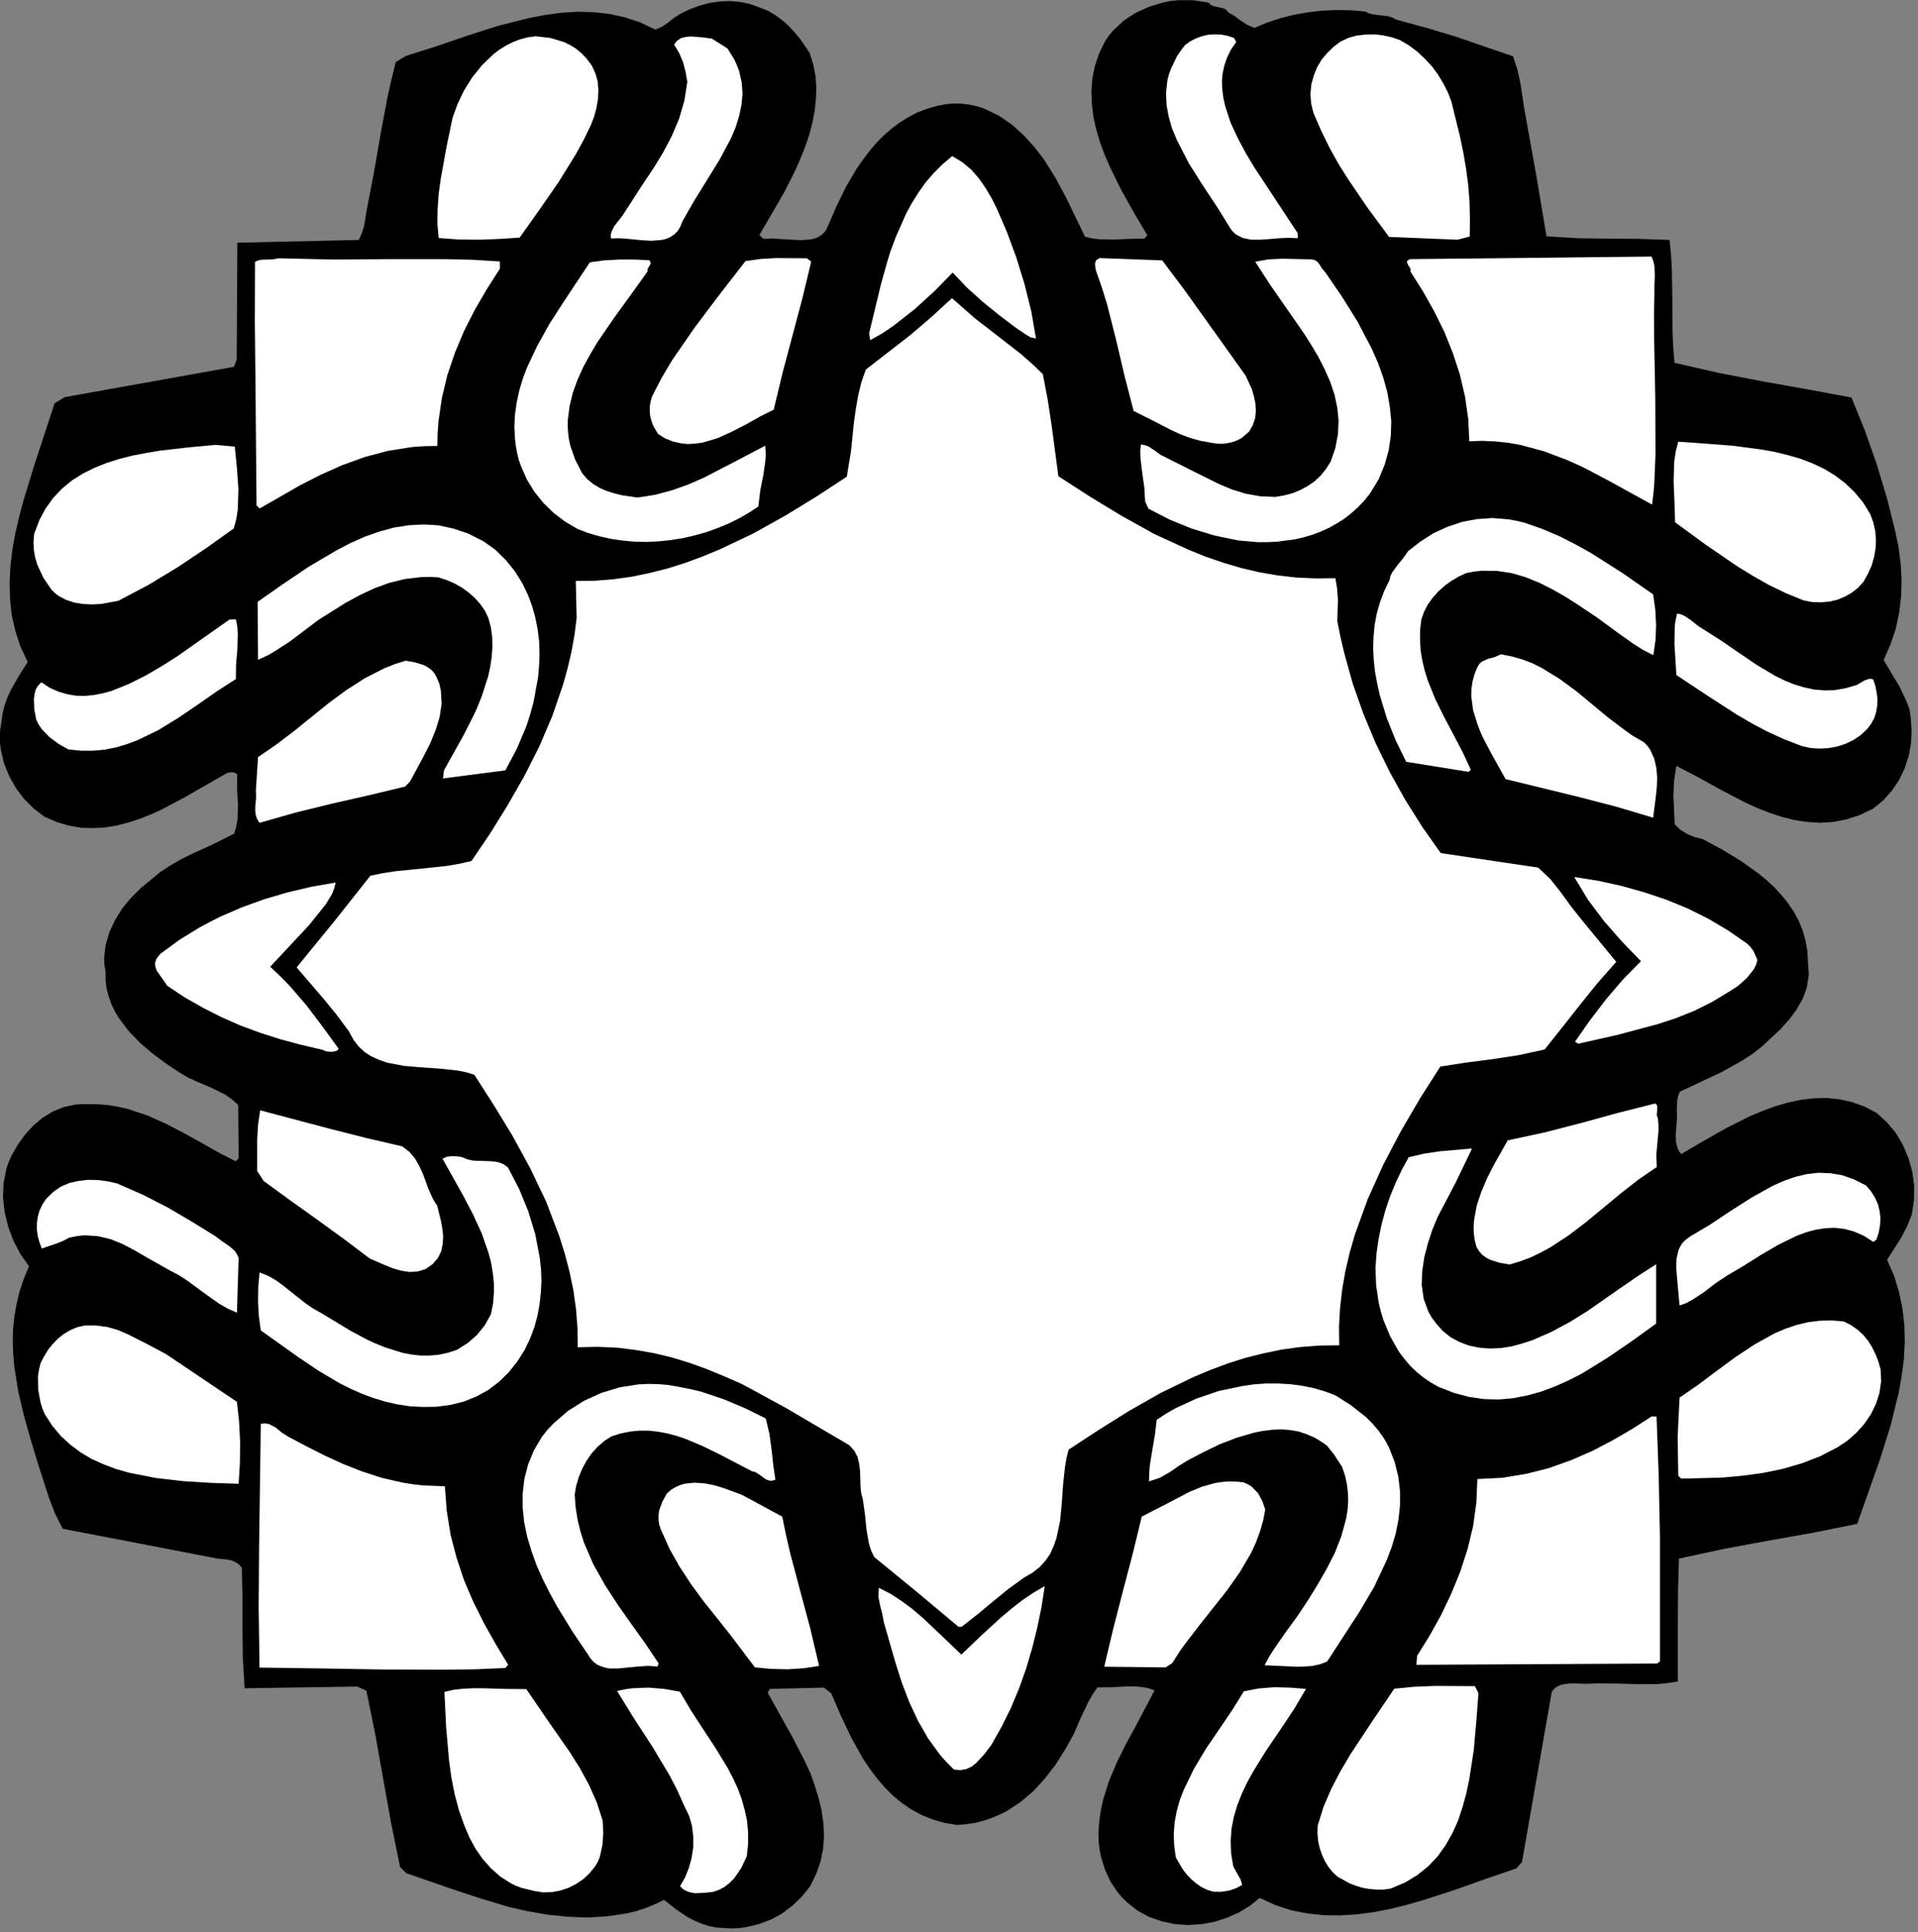
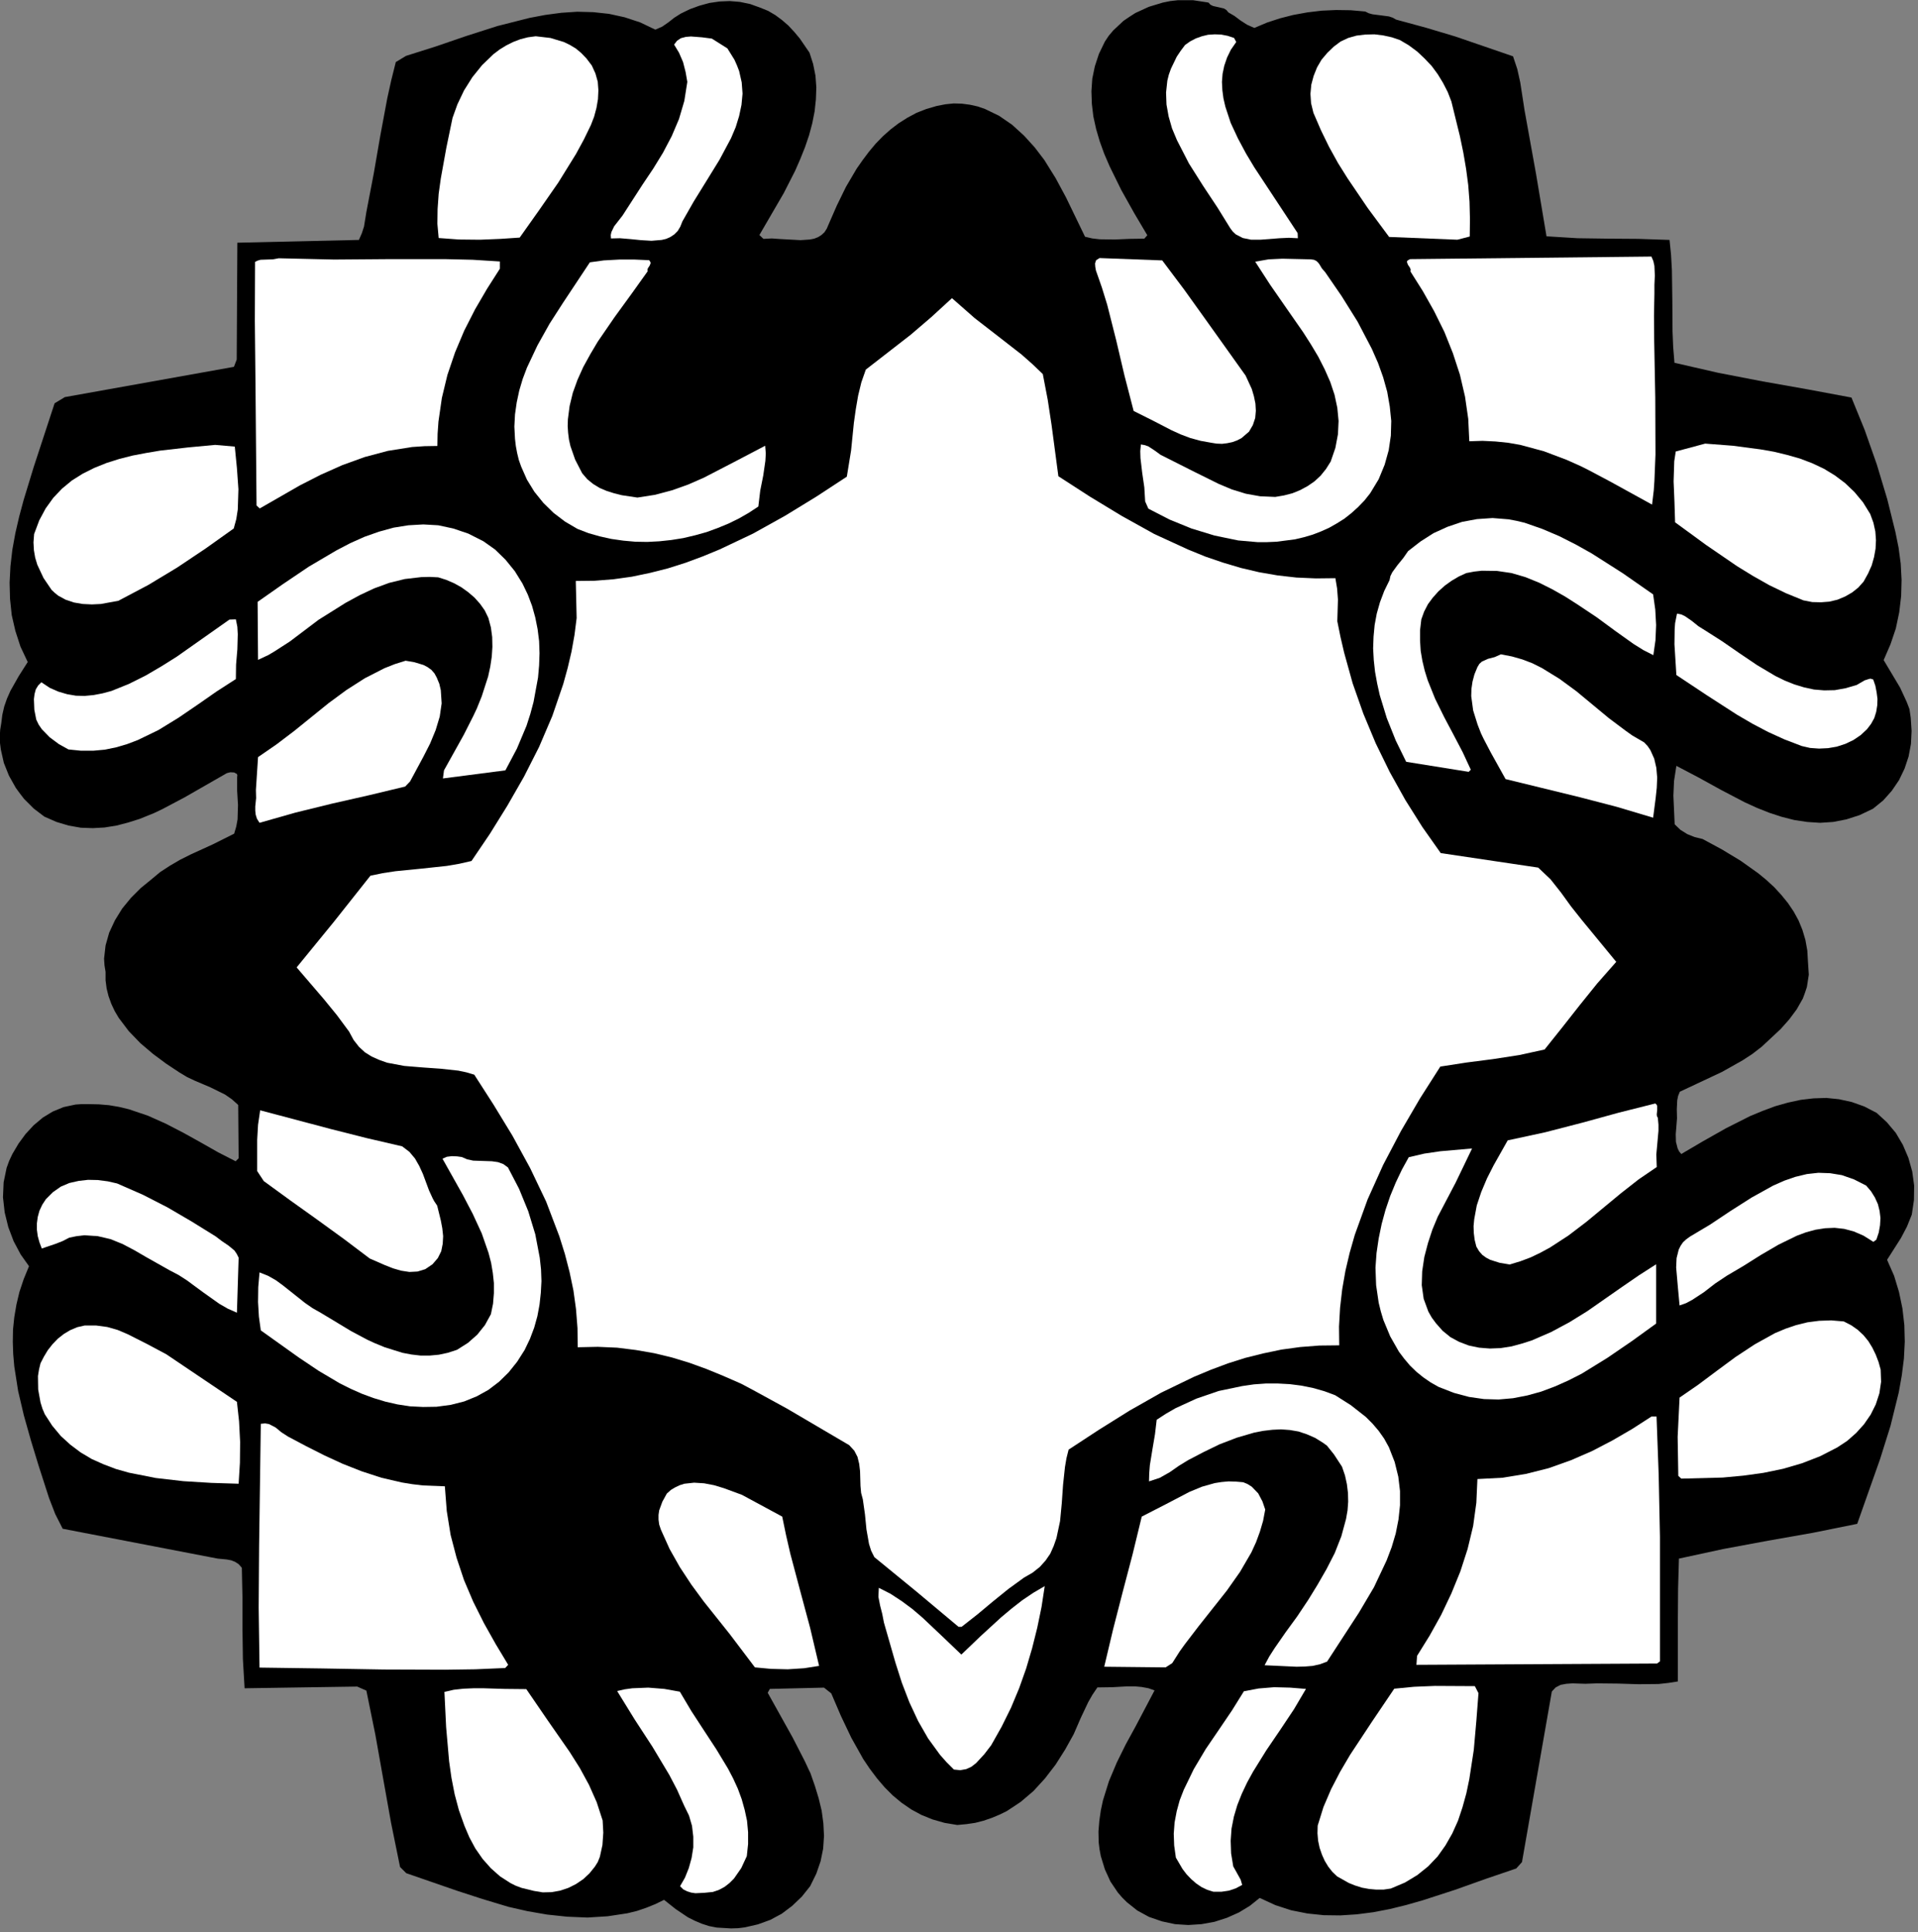
<svg xmlns="http://www.w3.org/2000/svg" xmlns:ns1="http://sodipodi.sourceforge.net/DTD/sodipodi-0.dtd" xmlns:ns2="http://www.inkscape.org/namespaces/inkscape" version="1.0" width="158.627mm" height="159.791mm" id="svg92" ns1:docname="CC000810.WMF">
  <rect width="100%" height="100%" fill="#808080" stroke="none" />
  <ns1:namedview pagecolor="#ffffff" bordercolor="#666666" borderopacity="1" objecttolerance="10" gridtolerance="10" guidetolerance="10" ns2:pageopacity="0" ns2:pageshadow="2" ns2:window-width="640" ns2:window-height="480" id="namedview94" />
  <defs id="defs6">
    <clipPath clipPathUnits="userSpaceOnUse" id="clipWmfPath1">
      <path d="M 0,0 L 599.4,0 L 599.4,603.8 L 0,603.8 z" id="path2" />
    </clipPath>
    <pattern id="WMFhbasepattern" patternUnits="userSpaceOnUse" width="6" height="6" x="0" y="0" />
  </defs>
  <path style="fill:#000000;fill-rule:nonzero;fill-opacity:1;stroke:none;" clip-path="url(#clipWmfPath1)" d="  M 253.039,16.465   L 254.172,19.998   L 254.905,23.664   L 255.172,27.33   L 255.038,31.063   L 254.638,34.796   L 253.905,38.529   L 252.905,42.262   L 251.639,45.995   L 250.172,49.661   L 248.572,53.327   L 244.973,60.393   L 237.374,73.459   L 238.64,74.658   L 241.24,74.525   L 244.106,74.725   L 250.239,75.058   L 253.172,74.858   L 254.505,74.592   L 255.705,74.125   L 256.771,73.459   L 257.705,72.592   L 258.438,71.459   L 259.038,70.059   L 261.571,64.26   L 264.437,58.394   L 267.77,52.728   L 269.637,50.061   L 271.636,47.395   L 273.703,44.928   L 275.969,42.595   L 278.369,40.462   L 280.902,38.529   L 283.635,36.796   L 286.501,35.263   L 289.568,34.063   L 292.767,33.13   L 295.5,32.596   L 298.1,32.33   L 300.633,32.396   L 303.166,32.73   L 305.566,33.263   L 307.899,34.063   L 312.299,36.196   L 316.365,38.996   L 320.098,42.395   L 323.431,46.062   L 326.43,49.994   L 329.963,55.661   L 333.23,61.727   L 339.162,73.992   L 341.429,74.525   L 343.762,74.792   L 348.428,74.858   L 353.094,74.658   L 357.694,74.592   L 358.627,73.525   L 354.561,66.659   L 350.494,59.393   L 346.828,51.928   L 345.162,48.061   L 343.762,44.195   L 342.629,40.329   L 341.762,36.396   L 341.295,32.463   L 341.162,28.53   L 341.429,24.597   L 342.229,20.731   L 343.495,16.865   L 345.362,12.999   L 346.561,11.199   L 347.961,9.532   L 351.161,6.533   L 353.027,5.266   L 354.894,4.066   L 359.093,2.133   L 363.493,0.8   L 365.826,0.333   L 368.159,0.067   L 372.959,0.067   L 377.758,0.8   L 378.358,1.467   L 379.158,1.866   L 380.891,2.266   L 382.624,2.666   L 383.357,3.133   L 383.957,3.866   L 385.89,4.999   L 387.757,6.399   L 389.823,7.732   L 392.09,8.732   L 396.023,7.066   L 400.089,5.733   L 404.288,4.666   L 408.688,3.866   L 413.154,3.333   L 417.62,3.133   L 422.22,3.2   L 426.753,3.6   L 427.819,4.133   L 429.019,4.466   L 431.619,4.799   L 434.152,5.133   L 435.352,5.533   L 436.418,6.133   L 445.75,8.666   L 454.883,11.399   L 472.947,17.598   L 474.281,21.598   L 475.214,25.797   L 476.547,34.463   L 480.147,54.394   L 483.413,73.859   L 493.145,74.458   L 502.611,74.592   L 512.076,74.658   L 521.875,74.992   L 522.342,79.658   L 522.609,84.391   L 522.742,93.923   L 522.809,103.589   L 523.009,108.455   L 523.408,113.387   L 537.074,116.52   L 550.872,119.187   L 564.804,121.653   L 578.736,124.253   L 582.869,134.385   L 586.668,145.184   L 589.934,156.049   L 592.467,166.248   L 593.467,171.181   L 594.134,176.181   L 594.401,181.247   L 594.267,186.313   L 593.667,191.379   L 592.601,196.445   L 590.934,201.378   L 588.801,206.311   L 593.934,214.91   L 596,219.376   L 596.667,221.109   L 596.867,221.642   L 597.267,224.375   L 597.534,228.441   L 597.334,232.508   L 596.6,236.441   L 595.334,240.24   L 593.601,243.84   L 591.334,247.173   L 588.668,250.172   L 585.468,252.772   L 581.269,254.772   L 577.136,256.105   L 573.003,256.905   L 568.937,257.172   L 564.871,256.905   L 560.871,256.305   L 556.938,255.305   L 553.072,254.039   L 549.206,252.505   L 545.406,250.772   L 538.007,246.906   L 530.874,242.973   L 524.008,239.374   L 523.275,244.106   L 523.075,248.706   L 523.475,257.638   L 525.275,259.371   L 527.408,260.705   L 529.741,261.638   L 532.207,262.238   L 538.14,265.437   L 544.006,268.97   L 549.539,272.903   L 552.139,275.036   L 554.605,277.303   L 556.805,279.702   L 558.871,282.236   L 560.671,284.902   L 562.204,287.702   L 563.404,290.635   L 564.337,293.768   L 564.937,297.101   L 565.137,300.567   L 565.404,304.633   L 564.804,308.499   L 564.204,310.299   L 563.537,312.099   L 561.604,315.498   L 559.271,318.631   L 556.605,321.631   L 550.672,327.164   L 547.739,329.43   L 544.673,331.43   L 538.273,335.03   L 525.075,341.229   L 524.542,342.562   L 524.275,343.895   L 524.142,346.695   L 524.208,349.495   L 524.008,352.094   L 523.808,354.494   L 523.875,356.894   L 524.408,358.96   L 524.875,359.894   L 525.542,360.694   L 532.341,356.694   L 539.54,352.628   L 547.072,348.828   L 550.939,347.228   L 554.872,345.762   L 558.871,344.629   L 562.871,343.762   L 566.87,343.295   L 570.87,343.162   L 574.803,343.562   L 578.802,344.429   L 582.735,345.828   L 586.601,347.828   L 589.801,350.761   L 592.601,354.094   L 594.801,357.827   L 596.534,361.893   L 597.734,366.16   L 598.333,370.559   L 598.267,375.092   L 597.6,379.625   L 596.067,383.424   L 594.201,386.957   L 589.868,393.757   L 592.067,398.756   L 593.601,403.822   L 594.667,408.955   L 595.267,414.154   L 595.4,419.354   L 595.134,424.62   L 594.467,429.886   L 593.534,435.152   L 590.934,445.684   L 587.668,456.083   L 580.535,476.281   L 566.67,479.08   L 552.672,481.547   L 538.673,484.147   L 524.808,487.146   L 524.542,496.545   L 524.475,505.811   L 524.475,525.542   L 521.475,526.009   L 518.476,526.342   L 512.21,526.409   L 505.744,526.209   L 499.144,526.142   L 495.545,526.275   L 491.545,526.142   L 489.612,526.275   L 487.812,526.609   L 486.279,527.408   L 485.079,528.675   L 475.747,582.002   L 473.947,584.002   L 464.548,587.202   L 454.816,590.668   L 444.751,593.934   L 439.618,595.401   L 434.485,596.667   L 429.286,597.667   L 424.086,598.334   L 418.953,598.667   L 413.821,598.601   L 408.688,598.067   L 403.622,597.067   L 398.689,595.468   L 393.756,593.201   L 390.69,595.668   L 387.29,597.734   L 383.557,599.4   L 379.624,600.667   L 375.558,601.4   L 371.425,601.667   L 367.292,601.4   L 363.226,600.534   L 359.16,599.134   L 355.494,597.134   L 352.228,594.534   L 350.761,593.068   L 349.428,591.535   L 347.095,588.068   L 345.362,584.269   L 344.095,580.136   L 343.695,578.003   L 343.428,575.803   L 343.362,572.403   L 343.628,569.137   L 344.095,565.871   L 344.762,562.738   L 346.628,556.739   L 349.095,550.873   L 351.894,545.206   L 354.961,539.607   L 360.893,528.342   L 359.027,527.675   L 356.894,527.275   L 354.694,527.075   L 352.427,527.075   L 347.695,527.342   L 343.029,527.408   L 341.495,529.675   L 340.162,532.008   L 337.829,536.941   L 335.629,542.007   L 332.963,546.806   L 329.963,551.539   L 326.63,555.872   L 323.031,559.805   L 319.031,563.204   L 314.698,566.071   L 312.365,567.204   L 309.966,568.204   L 307.432,569.071   L 304.833,569.737   L 302.1,570.137   L 299.233,570.404   L 295.234,569.737   L 291.501,568.671   L 288.035,567.271   L 284.835,565.538   L 281.835,563.471   L 279.102,561.205   L 276.503,558.605   L 274.17,555.872   L 271.903,552.872   L 269.837,549.806   L 266.104,543.14   L 262.837,536.274   L 259.838,529.275   L 257.571,527.475   L 240.64,527.875   L 239.973,529.075   L 247.772,543.073   L 251.572,550.473   L 252.905,553.339   L 253.305,554.139   L 254.705,558.138   L 255.905,562.071   L 256.838,565.938   L 257.371,569.87   L 257.571,573.803   L 257.305,577.803   L 256.505,581.736   L 255.172,585.602   L 253.238,589.535   L 250.639,592.801   L 247.639,595.668   L 244.373,598.134   L 240.773,600.067   L 236.907,601.467   L 232.841,602.4   L 230.708,602.667   L 228.508,602.733   L 224.042,602.467   L 221.642,602   L 219.376,601.267   L 217.176,600.334   L 215.043,599.267   L 211.177,596.667   L 207.577,593.801   L 204.844,595.134   L 202.044,596.268   L 199.111,597.267   L 196.112,598.001   L 189.979,598.934   L 183.646,599.334   L 177.247,599.067   L 170.981,598.401   L 164.848,597.334   L 158.982,596.001   L 150.783,593.534   L 142.784,590.935   L 126.986,585.469   L 125.053,583.536   L 122.253,569.804   L 119.787,556.005   L 117.32,542.14   L 114.521,528.408   L 111.654,527.142   L 76.458,527.675   L 75.925,518.543   L 75.792,509.077   L 75.792,499.478   L 75.592,490.013   L 74.592,488.879   L 73.458,488.146   L 72.259,487.679   L 70.859,487.413   L 68.059,487.146   L 65.259,486.613   L 19.598,477.814   L 17.265,473.214   L 15.332,468.215   L 12.065,458.083   L 9.666,450.217   L 7.466,442.418   L 5.666,434.752   L 4.466,427.086   L 4.133,423.287   L 4,419.42   L 4.066,415.554   L 4.466,411.688   L 5.133,407.755   L 6.066,403.822   L 7.399,399.823   L 9.066,395.756   L 6.466,392.09   L 4.266,387.957   L 2.6,383.558   L 1.467,378.958   L 0.933,374.225   L 1.133,369.559   L 2.066,365.026   L 2.866,362.827   L 3.866,360.694   L 5.799,357.427   L 7.999,354.428   L 10.532,351.695   L 13.399,349.295   L 16.465,347.428   L 19.864,346.028   L 23.597,345.229   L 25.53,345.095   L 27.53,345.095   L 30.863,345.162   L 34.063,345.429   L 37.196,345.962   L 40.262,346.695   L 46.195,348.695   L 51.861,351.228   L 57.394,354.094   L 62.793,357.094   L 68.192,360.16   L 73.658,362.96   L 74.592,362.027   L 74.458,345.362   L 72.459,343.562   L 70.326,342.096   L 65.726,339.829   L 60.86,337.763   L 58.46,336.63   L 56.127,335.23   L 51.994,332.497   L 47.861,329.43   L 43.862,326.031   L 40.262,322.298   L 37.129,318.165   L 35.863,316.032   L 34.796,313.765   L 33.93,311.366   L 33.33,308.966   L 32.996,306.366   L 32.996,303.766   L 32.663,301.7   L 32.53,299.634   L 32.996,295.501   L 34.13,291.501   L 35.929,287.635   L 38.196,283.969   L 40.929,280.636   L 43.995,277.569   L 47.261,274.903   L 50.061,272.57   L 53.127,270.57   L 56.327,268.704   L 59.66,267.037   L 66.526,263.904   L 73.192,260.571   L 73.858,258.305   L 74.258,256.105   L 74.392,251.572   L 74.125,247.173   L 74.125,242.907   L 74.192,242.307   L 74.058,241.907   L 73.192,241.44   L 71.992,241.373   L 70.925,241.64   L 57.66,249.239   L 50.728,252.905   L 48.061,254.172   L 43.595,255.972   L 39.996,257.105   L 36.396,258.038   L 32.663,258.638   L 28.997,258.838   L 25.264,258.705   L 21.464,258.038   L 17.665,256.905   L 13.865,255.238   L 10.532,252.705   L 7.532,249.706   L 6.199,247.973   L 4.933,246.239   L 2.8,242.44   L 1.2,238.44   L 0.267,234.307   L 0,232.241   L -0.067,230.108   L 0.067,228.041   L 0.4,226.042   L 0.733,223.375   L 1.333,220.776   L 2.2,218.309   L 3.266,215.91   L 5.866,211.31   L 8.666,206.91   L 6.399,202.111   L 4.799,197.178   L 3.666,192.245   L 3.133,187.179   L 3,182.113   L 3.266,176.98   L 3.866,171.781   L 4.799,166.648   L 5.999,161.449   L 7.399,156.249   L 10.532,145.984   L 17.065,126.053   L 20.264,124.12   L 73.125,114.654   L 73.992,112.388   L 74.192,75.858   L 112.188,74.992   L 113.121,72.859   L 113.787,70.792   L 114.521,66.259   L 116.787,54.461   L 118.853,42.529   L 121.053,30.73   L 122.32,24.997   L 123.72,19.398   L 126.919,17.465   L 136.185,14.532   L 145.717,11.265   L 155.516,8.132   L 165.515,5.599   L 170.448,4.666   L 175.447,4   L 180.447,3.666   L 185.446,3.8   L 190.379,4.333   L 195.245,5.399   L 200.111,6.999   L 204.844,9.266   L 206.977,8.332   L 208.91,6.999   L 210.777,5.533   L 212.776,4.266   L 215.643,2.866   L 218.576,1.8   L 221.709,0.933   L 224.908,0.467   L 228.108,0.333   L 231.308,0.6   L 234.507,1.267   L 237.64,2.4   L 240.107,3.4   L 242.373,4.733   L 244.439,6.266   L 246.439,7.999   L 248.239,9.932   L 249.972,11.999   L 253.039,16.465  z " id="path8" />
  <path style="fill:#ffffff;fill-rule:nonzero;fill-opacity:1;stroke:none;" clip-path="url(#clipWmfPath1)" d="  M 183.313,18.265   L 184.979,20.464   L 186.113,22.931   L 186.846,25.531   L 187.046,28.197   L 186.913,30.997   L 186.446,33.73   L 185.713,36.463   L 184.713,39.062   L 182.513,43.595   L 180.047,48.128   L 174.514,57.06   L 168.448,65.793   L 162.449,74.258   L 156.516,74.658   L 150.05,74.925   L 143.451,74.858   L 137.118,74.392   L 136.718,69.926   L 136.785,65.326   L 137.118,60.593   L 137.785,55.794   L 139.518,46.195   L 141.451,36.863   L 142.984,32.596   L 145.051,28.264   L 147.65,24.131   L 150.717,20.331   L 154.25,16.931   L 156.183,15.465   L 158.249,14.198   L 160.382,13.132   L 162.649,12.265   L 164.982,11.665   L 167.448,11.332   L 172.048,11.865   L 176.247,13.132   L 178.18,14.065   L 180.047,15.198   L 181.713,16.598   L 183.313,18.265  z " id="path10" />
  <path style="fill:#ffffff;fill-rule:nonzero;fill-opacity:1;stroke:none;" clip-path="url(#clipWmfPath1)" d="  M 227.375,15.132   L 229.574,18.665   L 230.374,20.464   L 231.041,22.198   L 231.841,25.73   L 232.108,29.263   L 231.774,32.796   L 231.041,36.263   L 229.974,39.729   L 228.508,43.195   L 224.908,49.928   L 220.842,56.527   L 216.843,62.993   L 213.31,69.192   L 212.643,70.859   L 211.843,72.192   L 210.777,73.259   L 209.577,74.058   L 208.244,74.658   L 206.844,74.992   L 203.644,75.258   L 200.311,75.058   L 196.978,74.725   L 193.778,74.458   L 190.979,74.525   L 190.912,73.459   L 191.112,72.525   L 191.979,70.726   L 194.578,67.393   L 200.911,57.594   L 204.177,52.728   L 207.244,47.728   L 209.977,42.529   L 212.243,37.196   L 213.91,31.53   L 214.843,25.597   L 214.31,22.531   L 213.51,19.398   L 212.243,16.465   L 210.71,13.932   L 211.643,12.732   L 212.843,11.932   L 214.376,11.532   L 215.976,11.399   L 219.442,11.665   L 222.509,12.065   L 227.375,15.132  z " id="path12" />
  <path style="fill:#ffffff;fill-rule:nonzero;fill-opacity:1;stroke:none;" clip-path="url(#clipWmfPath1)" d="  M 386.424,13.132   L 384.757,15.532   L 383.557,17.998   L 382.691,20.531   L 382.158,23.064   L 381.958,25.597   L 382.091,28.197   L 382.424,30.73   L 383.024,33.33   L 384.691,38.396   L 386.957,43.262   L 389.49,47.995   L 392.09,52.328   L 405.622,72.859   L 405.688,74.458   L 402.889,74.325   L 399.956,74.458   L 393.956,74.925   L 391.09,74.925   L 388.49,74.392   L 386.29,73.259   L 385.357,72.392   L 384.557,71.325   L 380.558,64.86   L 376.092,58.127   L 371.625,51.061   L 367.892,43.795   L 366.359,40.129   L 365.293,36.396   L 364.626,32.663   L 364.493,28.93   L 364.893,25.197   L 365.359,23.331   L 366.026,21.464   L 367.826,17.731   L 369.026,15.932   L 370.425,14.065   L 372.025,12.932   L 373.825,11.999   L 375.692,11.332   L 377.625,10.865   L 379.691,10.732   L 381.691,10.799   L 383.757,11.199   L 385.757,11.865   L 386.424,13.132  z " id="path14" />
  <path style="fill:#ffffff;fill-rule:nonzero;fill-opacity:1;stroke:none;" clip-path="url(#clipWmfPath1)" d="  M 453.683,31.73   L 456.349,42.595   L 457.416,47.728   L 458.282,52.794   L 458.949,57.86   L 459.349,63.06   L 459.482,68.392   L 459.416,73.925   L 455.549,74.925   L 434.218,74.058   L 427.552,65.059   L 421.22,55.727   L 418.22,50.928   L 415.42,45.862   L 412.887,40.662   L 410.554,35.263   L 409.821,32.263   L 409.621,29.33   L 409.888,26.464   L 410.621,23.731   L 411.688,21.064   L 413.087,18.665   L 414.887,16.532   L 416.887,14.598   L 419.02,12.999   L 421.42,11.865   L 424.02,11.132   L 426.753,10.799   L 429.619,10.732   L 432.352,11.065   L 435.085,11.665   L 437.618,12.532   L 440.418,14.198   L 443.017,16.132   L 445.35,18.331   L 447.55,20.664   L 449.417,23.197   L 451.083,25.93   L 452.55,28.797   L 453.683,31.73  z " id="path16" />
-   <path style="fill:#ffffff;fill-rule:nonzero;fill-opacity:1;stroke:none;" clip-path="url(#clipWmfPath1)" d="  M 314.698,72.392   L 317.631,80.324   L 320.231,88.724   L 322.364,97.323   L 323.831,105.788   L 322.164,105.455   L 320.498,104.455   L 317.365,102.322   L 312.099,98.322   L 307.099,94.256   L 302.3,89.923   L 297.767,85.191   L 292.168,90.923   L 285.968,96.589   L 279.236,101.855   L 275.703,104.255   L 271.97,106.322   L 271.703,104.055   L 275.369,88.857   L 277.502,81.258   L 278.369,78.458   L 280.102,73.859   L 283.235,66.793   L 285.035,63.46   L 287.101,60.193   L 289.301,57.06   L 291.834,54.127   L 294.567,51.394   L 297.634,48.795   L 300.767,50.661   L 303.566,52.994   L 306.033,55.794   L 308.166,58.927   L 310.099,62.193   L 311.765,65.593   L 314.698,72.392  z " id="path18" />
  <path style="fill:#ffffff;fill-rule:nonzero;fill-opacity:1;stroke:none;" clip-path="url(#clipWmfPath1)" d="  M 156.249,81.724   L 156.249,83.991   L 152.25,90.257   L 148.517,96.656   L 145.117,103.322   L 142.251,110.121   L 139.851,117.187   L 138.118,124.386   L 137.051,131.785   L 136.785,135.585   L 136.718,139.385   L 132.719,139.451   L 128.786,139.718   L 121.253,140.918   L 113.987,142.851   L 106.988,145.384   L 100.256,148.384   L 93.723,151.717   L 81.191,158.916   L 80.191,157.983   L 79.858,119.987   L 79.658,100.322   L 79.724,81.858   L 80.524,81.458   L 81.458,81.191   L 83.391,81.124   L 85.324,81.058   L 87.124,80.724   L 104.455,81.124   L 121.853,80.991   L 139.118,80.991   L 147.717,81.191   L 156.249,81.724  z " id="path20" />
  <path style="fill:#ffffff;fill-rule:nonzero;fill-opacity:1;stroke:none;" clip-path="url(#clipWmfPath1)" d="  M 202.911,81.324   L 203.244,81.791   L 203.377,82.258   L 203.044,83.057   L 202.511,83.857   L 202.377,84.324   L 202.444,84.791   L 197.445,91.79   L 192.112,99.122   L 186.846,106.788   L 184.513,110.721   L 182.313,114.721   L 180.513,118.72   L 179.047,122.786   L 178.047,126.919   L 177.514,131.052   L 177.447,133.185   L 177.58,135.252   L 177.847,137.385   L 178.314,139.451   L 179.78,143.651   L 181.98,147.917   L 183.58,149.783   L 185.379,151.25   L 187.446,152.517   L 189.646,153.45   L 191.979,154.183   L 194.378,154.783   L 199.245,155.516   L 204.777,154.65   L 210.043,153.25   L 215.109,151.45   L 219.976,149.317   L 229.508,144.384   L 239.173,139.318   L 239.373,141.718   L 239.24,144.051   L 238.573,148.65   L 237.64,153.316   L 237.04,158.316   L 234.107,160.249   L 230.974,162.049   L 227.708,163.649   L 224.308,165.048   L 220.842,166.315   L 217.243,167.315   L 213.576,168.181   L 209.843,168.781   L 206.11,169.181   L 202.311,169.381   L 198.578,169.315   L 194.845,168.981   L 191.112,168.448   L 187.512,167.648   L 183.98,166.648   L 180.513,165.315   L 176.647,163.049   L 173.047,160.316   L 169.848,157.183   L 167.048,153.716   L 164.715,149.917   L 162.915,145.851   L 162.182,143.784   L 161.649,141.584   L 161.249,139.451   L 160.982,137.185   L 160.782,133.319   L 160.982,129.519   L 161.515,125.786   L 162.315,122.053   L 163.382,118.454   L 164.715,114.921   L 167.981,107.988   L 171.781,101.189   L 175.98,94.656   L 184.38,81.991   L 188.712,81.391   L 193.578,81.124   L 198.378,81.124   L 202.911,81.324  z " id="path22" />
-   <path style="fill:#ffffff;fill-rule:nonzero;fill-opacity:1;stroke:none;" clip-path="url(#clipWmfPath1)" d="  M 253.572,81.791   L 250.772,93.39   L 247.706,104.922   L 244.639,116.454   L 241.84,128.053   L 237.707,130.119   L 233.441,132.519   L 228.908,134.852   L 224.375,136.918   L 219.709,138.318   L 217.376,138.651   L 214.976,138.785   L 212.643,138.518   L 210.31,137.985   L 207.977,137.052   L 205.71,135.652   L 204.177,133.052   L 203.644,131.585   L 203.244,130.119   L 203.111,128.586   L 203.111,126.986   L 203.377,125.453   L 203.844,123.853   L 206.777,118.187   L 210.043,112.654   L 217.376,102.055   L 225.175,91.723   L 233.041,81.591   L 237.84,80.924   L 242.573,80.658   L 252.239,80.724   L 253.572,81.791  z " id="path24" />
  <path style="fill:#ffffff;fill-rule:nonzero;fill-opacity:1;stroke:none;" clip-path="url(#clipWmfPath1)" d="  M 363.293,81.391   L 370.159,90.523   L 376.558,99.456   L 389.357,117.387   L 391.29,121.587   L 391.956,123.853   L 392.423,126.119   L 392.556,128.386   L 392.356,130.652   L 391.623,132.852   L 390.423,134.918   L 388.09,136.918   L 386.69,137.651   L 385.224,138.185   L 383.624,138.518   L 382.024,138.718   L 380.291,138.651   L 378.625,138.385   L 375.292,137.785   L 372.092,136.918   L 369.092,135.785   L 366.159,134.452   L 360.36,131.452   L 354.361,128.452   L 351.494,117.387   L 348.895,106.322   L 346.095,95.256   L 344.428,89.857   L 342.562,84.524   L 342.362,83.391   L 342.295,82.324   L 342.629,81.324   L 343.695,80.658   L 363.293,81.391  z " id="path26" />
  <path style="fill:#ffffff;fill-rule:nonzero;fill-opacity:1;stroke:none;" clip-path="url(#clipWmfPath1)" d="  M 414.221,85.057   L 419.353,92.523   L 424.353,100.522   L 428.819,109.055   L 430.752,113.454   L 432.352,117.92   L 433.618,122.453   L 434.418,127.053   L 434.885,131.585   L 434.752,136.185   L 434.085,140.718   L 432.819,145.251   L 430.952,149.783   L 428.286,154.183   L 426.486,156.449   L 424.486,158.516   L 422.42,160.382   L 420.22,162.115   L 417.887,163.582   L 415.42,164.982   L 412.887,166.115   L 410.288,167.115   L 407.555,167.915   L 404.755,168.581   L 399.022,169.315   L 396.023,169.448   L 393.09,169.448   L 387.024,168.915   L 379.624,167.382   L 372.425,165.182   L 365.559,162.382   L 358.96,158.982   L 357.96,156.716   L 357.694,152.317   L 357.027,147.717   L 356.494,143.184   L 356.427,140.984   L 356.627,138.918   L 357.827,139.118   L 358.96,139.518   L 360.893,140.784   L 362.826,142.184   L 364.959,143.251   L 372.892,147.25   L 380.958,151.25   L 385.091,152.983   L 389.423,154.316   L 393.89,155.116   L 398.622,155.316   L 401.355,154.85   L 403.955,154.183   L 406.421,153.183   L 408.755,151.917   L 410.888,150.45   L 412.821,148.65   L 414.487,146.584   L 415.954,144.251   L 417.42,139.985   L 418.22,135.718   L 418.42,131.585   L 418.02,127.453   L 417.154,123.386   L 415.82,119.387   L 414.087,115.454   L 412.088,111.521   L 409.821,107.721   L 407.355,103.855   L 402.155,96.389   L 397.023,88.99   L 392.356,81.791   L 396.556,81.058   L 400.822,80.858   L 409.688,81.058   L 410.688,81.191   L 411.421,81.524   L 411.954,81.991   L 412.421,82.591   L 413.221,83.924   L 414.221,85.057  z " id="path28" />
  <path style="fill:#ffffff;fill-rule:nonzero;fill-opacity:1;stroke:none;" clip-path="url(#clipWmfPath1)" d="  M 516.209,80.191   L 516.809,81.591   L 517.142,83.124   L 517.276,86.124   L 517.142,89.057   L 517.142,91.79   L 517.009,98.722   L 517.076,106.655   L 517.409,124.253   L 517.476,142.051   L 517.142,150.317   L 516.943,153.25   L 516.409,157.716   L 503.211,150.45   L 496.545,146.917   L 494.012,145.651   L 489.679,143.717   L 482.613,141.051   L 475.214,139.051   L 471.414,138.385   L 467.481,137.985   L 463.415,137.785   L 459.282,137.918   L 458.949,130.919   L 457.949,123.986   L 456.349,117.12   L 454.149,110.388   L 451.483,103.722   L 448.283,97.256   L 444.751,90.99   L 440.884,84.857   L 440.951,84.257   L 440.751,83.724   L 440.084,82.724   L 439.751,81.791   L 440.018,81.391   L 440.751,80.991   L 516.209,80.191  z " id="path30" />
  <path style="fill:#ffffff;fill-rule:nonzero;fill-opacity:1;stroke:none;" clip-path="url(#clipWmfPath1)" d="  M 325.964,116.92   L 327.497,124.92   L 328.697,132.785   L 330.83,148.85   L 340.629,155.183   L 350.628,161.249   L 360.827,166.915   L 371.425,171.781   L 376.825,173.981   L 382.291,175.847   L 387.89,177.514   L 393.556,178.847   L 399.356,179.847   L 405.222,180.513   L 411.288,180.78   L 417.42,180.713   L 417.954,183.913   L 418.22,187.379   L 418.02,194.179   L 419.02,199.111   L 420.153,203.977   L 422.82,213.576   L 426.153,223.042   L 430.019,232.308   L 434.418,241.307   L 439.284,250.039   L 444.617,258.505   L 450.35,266.637   L 480.813,271.17   L 484.679,274.836   L 487.946,278.969   L 491.079,283.302   L 494.412,287.502   L 505.21,300.633   L 499.278,307.366   L 493.745,314.232   L 488.346,321.098   L 482.813,328.03   L 474.881,329.764   L 466.681,331.03   L 458.416,332.097   L 450.217,333.363   L 443.884,343.295   L 437.885,353.561   L 432.352,364.093   L 427.486,374.892   L 423.486,385.957   L 421.886,391.557   L 420.553,397.223   L 419.553,402.956   L 418.887,408.755   L 418.553,414.621   L 418.62,420.487   L 412.421,420.554   L 406.421,421.02   L 400.555,421.82   L 394.823,423.02   L 389.223,424.42   L 383.757,426.153   L 378.425,428.153   L 373.159,430.352   L 362.96,435.285   L 353.094,440.885   L 343.495,446.884   L 334.03,453.083   L 333.363,455.75   L 332.896,458.483   L 332.296,464.082   L 331.896,469.815   L 331.363,475.414   L 330.23,480.747   L 329.363,483.213   L 328.297,485.613   L 326.83,487.746   L 325.031,489.746   L 322.764,491.546   L 320.098,493.079   L 315.232,496.612   L 310.365,500.545   L 305.499,504.611   L 300.567,508.477   L 299.633,508.477   L 286.501,497.478   L 273.303,486.68   L 272.303,484.68   L 271.636,482.547   L 270.837,478.014   L 270.37,473.281   L 269.703,468.615   L 269.17,466.615   L 268.97,464.415   L 268.837,459.816   L 268.57,457.549   L 268.037,455.35   L 267.037,453.417   L 265.437,451.683   L 246.039,440.285   L 236.174,434.885   L 232.441,432.886   L 231.374,432.352   L 226.042,430.019   L 220.842,427.886   L 215.509,425.953   L 210.043,424.286   L 204.511,422.953   L 198.778,421.953   L 192.912,421.22   L 186.846,420.954   L 180.58,421.087   L 180.513,415.088   L 180.047,409.155   L 179.247,403.355   L 178.047,397.623   L 176.58,391.957   L 174.847,386.424   L 170.714,375.559   L 165.715,365.093   L 160.182,354.961   L 154.25,345.229   L 148.25,335.896   L 145.784,335.163   L 143.251,334.63   L 137.718,334.03   L 132.052,333.63   L 126.386,333.163   L 121.053,332.163   L 118.587,331.297   L 116.187,330.23   L 114.054,328.897   L 112.188,327.164   L 110.521,325.031   L 109.121,322.431   L 105.322,317.298   L 101.189,312.232   L 92.723,302.367   L 104.322,288.168   L 115.787,273.703   L 119.653,272.903   L 123.586,272.303   L 131.652,271.503   L 139.718,270.637   L 143.584,269.97   L 147.384,269.104   L 153.116,260.638   L 158.582,251.839   L 163.782,242.773   L 168.515,233.441   L 172.647,223.775   L 176.047,213.843   L 177.447,208.777   L 178.647,203.644   L 179.58,198.445   L 180.247,193.179   L 179.98,181.58   L 185.913,181.513   L 191.779,181.047   L 197.511,180.247   L 203.244,179.047   L 208.777,177.647   L 214.243,175.914   L 219.642,173.914   L 224.975,171.714   L 235.374,166.782   L 245.439,161.182   L 255.238,155.183   L 264.704,148.984   L 266.037,140.784   L 266.904,132.185   L 267.504,127.919   L 268.237,123.653   L 269.237,119.52   L 270.637,115.521   L 284.635,104.655   L 291.101,99.122   L 297.567,93.19   L 304.699,99.456   L 312.099,105.188   L 319.298,110.788   L 322.697,113.787   L 325.964,116.92  z " id="path32" />
  <path style="fill:#ffffff;fill-rule:nonzero;fill-opacity:1;stroke:none;" clip-path="url(#clipWmfPath1)" d="  M 73.392,139.585   L 74.058,146.317   L 74.525,152.916   L 74.325,159.249   L 73.858,162.249   L 73.059,165.182   L 64.26,171.448   L 55.394,177.38   L 46.328,182.846   L 36.996,187.779   L 31.53,188.779   L 28.73,188.912   L 25.864,188.779   L 23.131,188.313   L 20.531,187.446   L 18.198,186.179   L 17.131,185.313   L 16.132,184.38   L 13.598,180.647   L 11.665,176.514   L 10.999,174.314   L 10.599,171.981   L 10.466,169.515   L 10.665,166.915   L 12.265,162.649   L 14.265,158.916   L 16.665,155.583   L 19.398,152.716   L 22.464,150.183   L 25.864,148.05   L 29.463,146.251   L 33.263,144.717   L 37.263,143.451   L 41.462,142.384   L 45.662,141.584   L 49.994,140.851   L 58.727,139.851   L 67.259,139.051   L 73.392,139.585  z " id="path34" />
-   <path style="fill:#ffffff;fill-rule:nonzero;fill-opacity:1;stroke:none;" clip-path="url(#clipWmfPath1)" d="  M 584.602,160.649   L 585.602,163.382   L 586.201,166.115   L 586.401,168.848   L 586.268,171.514   L 585.802,174.114   L 585.068,176.714   L 583.935,179.247   L 582.535,181.78   L 580.869,183.646   L 578.936,185.18   L 576.736,186.446   L 574.336,187.446   L 571.803,188.046   L 569.203,188.246   L 566.47,188.179   L 563.737,187.646   L 558.338,185.446   L 553.072,182.913   L 548.006,180.047   L 543.006,176.98   L 533.274,170.315   L 523.608,163.249   L 523.408,156.849   L 523.142,150.45   L 523.342,144.184   L 523.808,141.118   L 524.608,138.051   L 533.007,138.651   L 541.673,139.318   L 550.272,140.451   L 554.472,141.184   L 558.605,142.184   L 562.604,143.318   L 566.47,144.784   L 570.137,146.517   L 573.536,148.584   L 576.736,150.983   L 579.669,153.783   L 582.335,156.983   L 584.602,160.649  z " id="path36" />
+   <path style="fill:#ffffff;fill-rule:nonzero;fill-opacity:1;stroke:none;" clip-path="url(#clipWmfPath1)" d="  M 584.602,160.649   L 585.602,163.382   L 586.201,166.115   L 586.401,168.848   L 586.268,171.514   L 585.802,174.114   L 585.068,176.714   L 583.935,179.247   L 582.535,181.78   L 580.869,183.646   L 578.936,185.18   L 576.736,186.446   L 574.336,187.446   L 571.803,188.046   L 569.203,188.246   L 566.47,188.179   L 563.737,187.646   L 558.338,185.446   L 553.072,182.913   L 548.006,180.047   L 543.006,176.98   L 533.274,170.315   L 523.608,163.249   L 523.408,156.849   L 523.142,150.45   L 523.342,144.184   L 523.808,141.118   L 533.007,138.651   L 541.673,139.318   L 550.272,140.451   L 554.472,141.184   L 558.605,142.184   L 562.604,143.318   L 566.47,144.784   L 570.137,146.517   L 573.536,148.584   L 576.736,150.983   L 579.669,153.783   L 582.335,156.983   L 584.602,160.649  z " id="path36" />
  <path style="fill:#ffffff;fill-rule:nonzero;fill-opacity:1;stroke:none;" clip-path="url(#clipWmfPath1)" d="  M 163.315,182.38   L 164.982,185.846   L 166.315,189.379   L 167.315,192.979   L 168.048,196.645   L 168.515,200.378   L 168.648,204.177   L 168.515,207.977   L 168.181,211.777   L 166.781,219.376   L 165.782,223.109   L 164.582,226.842   L 161.582,233.974   L 157.982,240.773   L 138.451,243.306   L 138.785,240.773   L 144.984,229.641   L 147.984,223.709   L 149.05,221.442   L 150.583,217.643   L 152.583,211.443   L 153.25,208.377   L 153.716,205.244   L 153.916,202.178   L 153.85,199.111   L 153.45,196.112   L 152.65,193.112   L 151.516,190.779   L 150.05,188.713   L 148.317,186.779   L 146.384,185.113   L 144.251,183.58   L 141.984,182.313   L 139.518,181.247   L 136.985,180.447   L 134.318,180.313   L 131.652,180.38   L 126.519,180.98   L 121.653,182.18   L 116.92,183.913   L 112.388,186.046   L 107.988,188.446   L 99.589,193.712   L 90.59,200.511   L 85.724,203.644   L 83.924,204.711   L 80.658,206.244   L 80.524,188.113   L 88.324,182.647   L 96.523,177.114   L 105.122,172.048   L 109.454,169.781   L 113.921,167.781   L 118.453,166.182   L 123.053,164.915   L 127.652,164.182   L 132.319,163.915   L 136.985,164.182   L 141.651,165.182   L 146.384,166.782   L 151.117,169.181   L 154.783,171.781   L 158.049,174.981   L 160.915,178.514   L 163.315,182.38  z " id="path38" />
  <path style="fill:#ffffff;fill-rule:nonzero;fill-opacity:1;stroke:none;" clip-path="url(#clipWmfPath1)" d="  M 516.743,185.779   L 517.409,190.512   L 517.676,195.378   L 517.476,200.111   L 516.809,204.777   L 513.676,203.178   L 510.677,201.311   L 504.877,197.178   L 499.078,192.912   L 493.079,188.912   L 489.212,186.446   L 485.213,184.18   L 481.08,182.113   L 476.814,180.38   L 472.481,179.114   L 467.948,178.447   L 463.215,178.38   L 460.815,178.647   L 458.349,179.114   L 456.016,180.18   L 453.75,181.513   L 451.616,183.046   L 449.617,184.846   L 447.884,186.779   L 446.35,188.846   L 445.15,191.179   L 444.284,193.579   L 443.884,196.978   L 443.884,200.245   L 444.084,203.444   L 444.617,206.577   L 445.35,209.644   L 446.284,212.643   L 448.617,218.443   L 451.416,224.109   L 454.349,229.641   L 457.216,235.107   L 459.749,240.573   L 459.082,241.24   L 439.551,238.107   L 436.285,231.441   L 433.485,224.442   L 431.285,217.243   L 430.485,213.643   L 429.819,209.977   L 429.419,206.311   L 429.219,202.644   L 429.352,198.978   L 429.686,195.378   L 430.352,191.779   L 431.352,188.246   L 432.685,184.713   L 434.352,181.313   L 434.618,180.047   L 435.218,178.847   L 436.818,176.647   L 438.618,174.447   L 440.151,172.248   L 444.017,169.248   L 448.084,166.648   L 452.483,164.648   L 457.016,163.115   L 461.682,162.249   L 466.548,161.915   L 471.548,162.315   L 474.014,162.782   L 476.547,163.382   L 482.08,165.315   L 487.412,167.582   L 492.545,170.181   L 497.545,172.981   L 507.277,179.18   L 516.743,185.779  z " id="path40" />
  <path style="fill:#ffffff;fill-rule:nonzero;fill-opacity:1;stroke:none;" clip-path="url(#clipWmfPath1)" d="  M 73.725,193.579   L 74.192,195.912   L 74.325,198.245   L 74.192,202.978   L 73.792,207.71   L 73.725,212.243   L 67.726,216.109   L 61.793,220.242   L 55.727,224.375   L 49.528,228.175   L 43.062,231.308   L 39.729,232.574   L 36.329,233.574   L 32.796,234.307   L 29.13,234.641   L 25.331,234.641   L 21.398,234.241   L 18.398,232.574   L 15.532,230.441   L 13.065,227.908   L 12.065,226.442   L 11.332,224.909   L 10.732,221.842   L 10.599,218.509   L 10.799,216.909   L 11.199,215.443   L 11.932,214.243   L 12.932,213.243   L 15.532,214.976   L 18.265,216.176   L 20.998,216.976   L 23.731,217.443   L 26.464,217.509   L 29.263,217.243   L 32.063,216.709   L 34.796,215.976   L 40.262,213.776   L 45.595,211.11   L 50.594,208.177   L 55.261,205.244   L 71.725,193.645   L 73.725,193.579  z " id="path42" />
  <path style="fill:#ffffff;fill-rule:nonzero;fill-opacity:1;stroke:none;" clip-path="url(#clipWmfPath1)" d="  M 533.007,197.045   L 538.34,200.445   L 543.74,204.177   L 549.272,207.91   L 555.005,211.31   L 557.871,212.71   L 560.871,213.91   L 563.937,214.843   L 567.004,215.51   L 570.203,215.776   L 573.536,215.71   L 576.869,215.11   L 580.335,214.11   L 582.869,212.643   L 584.135,212.243   L 584.668,212.11   L 585.535,212.377   L 586.201,214.31   L 586.601,216.376   L 586.868,218.443   L 586.801,220.442   L 586.468,222.509   L 585.868,224.442   L 584.868,226.242   L 583.602,227.908   L 581.602,229.775   L 579.336,231.308   L 576.803,232.508   L 574.136,233.374   L 571.403,233.841   L 568.603,233.974   L 565.804,233.774   L 563.204,233.174   L 557.805,231.108   L 552.672,228.775   L 547.739,226.175   L 542.94,223.375   L 533.541,217.309   L 524.008,210.977   L 523.408,201.378   L 523.475,196.578   L 523.608,194.779   L 524.208,191.779   L 525.542,192.045   L 526.675,192.579   L 528.808,194.045   L 530.874,195.712   L 533.007,197.045  z " id="path44" />
  <path style="fill:#ffffff;fill-rule:nonzero;fill-opacity:1;stroke:none;" clip-path="url(#clipWmfPath1)" d="  M 136.518,211.777   L 137.318,213.71   L 137.785,215.71   L 138.051,219.842   L 137.451,223.975   L 136.185,228.175   L 134.452,232.374   L 132.385,236.441   L 128.186,244.24   L 126.653,245.84   L 115.254,248.573   L 103.788,251.172   L 92.39,253.972   L 81.124,257.172   L 80.324,255.905   L 79.924,254.639   L 79.791,253.372   L 79.791,252.039   L 80.058,249.439   L 79.991,246.906   L 80.658,236.641   L 86.457,232.641   L 91.99,228.441   L 102.789,219.709   L 108.321,215.643   L 114.054,211.977   L 120.187,208.844   L 123.386,207.577   L 126.786,206.511   L 129.519,206.977   L 132.385,207.844   L 133.652,208.51   L 134.852,209.377   L 135.785,210.443   L 136.518,211.777  z " id="path46" />
  <path style="fill:#ffffff;fill-rule:nonzero;fill-opacity:1;stroke:none;" clip-path="url(#clipWmfPath1)" d="  M 513.943,232.041   L 515.009,233.174   L 515.876,234.441   L 517.076,237.107   L 517.742,239.974   L 518.009,243.04   L 517.876,246.239   L 517.542,249.372   L 516.743,255.572   L 505.344,252.172   L 493.812,249.172   L 470.614,243.506   L 466.015,235.241   L 463.748,230.908   L 462.949,229.241   L 461.882,226.508   L 460.482,222.042   L 459.882,217.576   L 459.949,215.31   L 460.282,213.043   L 460.882,210.777   L 461.815,208.51   L 462.415,207.51   L 463.215,206.777   L 465.148,205.911   L 467.215,205.377   L 469.148,204.511   L 472.614,205.177   L 475.88,206.111   L 479.013,207.31   L 481.946,208.777   L 487.479,212.177   L 492.745,216.043   L 502.877,224.442   L 508.21,228.441   L 510.277,229.908   L 513.943,232.041  z " id="path48" />
-   <path style="fill:#ffffff;fill-rule:nonzero;fill-opacity:1;stroke:none;" clip-path="url(#clipWmfPath1)" d="  M 104.922,275.836   L 104.455,277.703   L 103.788,279.436   L 101.789,282.702   L 96.656,289.101   L 84.457,302.167   L 87.59,305.1   L 90.523,308.099   L 95.856,314.299   L 100.789,320.831   L 105.788,327.697   L 105.588,328.164   L 105.122,328.497   L 103.722,328.764   L 102.055,328.63   L 100.722,328.097   L 94.123,326.564   L 87.657,324.831   L 81.391,322.831   L 75.258,320.565   L 69.326,317.965   L 63.526,315.032   L 57.794,311.766   L 52.261,308.099   L 50.661,305.766   L 49.061,303.5   L 48.595,302.3   L 48.461,300.967   L 48.928,299.634   L 50.061,298.167   L 56.06,293.768   L 62.326,289.901   L 65.593,288.168   L 68.859,286.502   L 75.658,283.569   L 82.657,281.036   L 89.923,278.903   L 97.323,277.169   L 104.922,275.836  z " id="path50" />
-   <path style="fill:#ffffff;fill-rule:nonzero;fill-opacity:1;stroke:none;" clip-path="url(#clipWmfPath1)" d="  M 546.073,294.901   L 547.206,296.034   L 548.139,297.301   L 549.339,300.034   L 548.939,301.5   L 548.206,302.967   L 546.006,305.7   L 543.34,308.099   L 540.673,309.832   L 535.274,313.099   L 529.674,315.898   L 523.875,318.232   L 517.942,320.165   L 505.677,323.431   L 493.278,326.231   L 492.345,325.564   L 496.945,318.965   L 501.944,312.432   L 507.277,306.166   L 512.943,300.433   L 506.944,294.234   L 501.344,287.835   L 496.345,281.169   L 492.079,274.103   L 499.611,275.303   L 506.877,276.903   L 514.01,278.903   L 520.942,281.236   L 527.608,283.969   L 534.007,287.168   L 540.207,290.835   L 546.073,294.901  z " id="path52" />
  <path style="fill:#ffffff;fill-rule:nonzero;fill-opacity:1;stroke:none;" clip-path="url(#clipWmfPath1)" d="  M 125.719,358.294   L 127.986,360.027   L 129.719,362.093   L 131.052,364.426   L 132.185,366.893   L 134.118,372.092   L 135.252,374.559   L 135.718,375.425   L 136.651,376.825   L 137.785,381.425   L 138.251,383.891   L 138.518,386.357   L 138.385,388.757   L 137.918,391.09   L 136.851,393.223   L 135.185,395.156   L 132.919,396.69   L 130.519,397.423   L 127.986,397.556   L 125.386,397.156   L 122.853,396.423   L 120.32,395.423   L 115.587,393.357   L 107.455,387.224   L 99.189,381.225   L 90.79,375.225   L 82.457,369.159   L 80.391,366.026   L 80.391,356.227   L 80.658,351.561   L 81.324,347.028   L 103.455,352.894   L 114.521,355.694   L 125.719,358.294  z " id="path54" />
  <path style="fill:#ffffff;fill-rule:nonzero;fill-opacity:1;stroke:none;" clip-path="url(#clipWmfPath1)" d="  M 518.209,349.361   L 518.409,351.495   L 518.409,353.428   L 518.076,357.161   L 517.742,360.827   L 517.876,364.76   L 512.21,368.626   L 506.677,372.959   L 495.878,381.891   L 490.279,386.157   L 484.546,389.89   L 481.48,391.557   L 478.413,393.023   L 475.214,394.223   L 471.881,395.223   L 468.748,394.69   L 465.815,393.757   L 464.548,393.09   L 463.348,392.223   L 462.349,391.09   L 461.482,389.624   L 460.949,387.491   L 460.682,385.357   L 460.615,383.224   L 460.815,381.091   L 461.615,376.758   L 463.015,372.559   L 464.815,368.293   L 466.881,364.226   L 471.281,356.427   L 483.013,353.894   L 494.612,350.895   L 506.01,347.762   L 517.409,344.895   L 517.809,345.229   L 518.009,345.695   L 518.009,346.962   L 517.876,348.295   L 517.942,348.895   L 518.209,349.361  z " id="path56" />
  <path style="fill:#ffffff;fill-rule:nonzero;fill-opacity:1;stroke:none;" clip-path="url(#clipWmfPath1)" d="  M 158.782,364.893   L 162.249,371.559   L 165.115,378.558   L 167.315,385.757   L 168.715,393.09   L 169.115,396.756   L 169.248,400.422   L 169.048,404.089   L 168.648,407.755   L 167.981,411.355   L 166.981,414.954   L 165.648,418.487   L 163.982,421.953   L 161.649,425.62   L 158.982,428.953   L 155.983,431.886   L 152.65,434.419   L 149.05,436.418   L 145.117,438.018   L 140.918,439.085   L 136.451,439.685   L 132.252,439.751   L 128.186,439.551   L 124.253,438.952   L 120.453,438.085   L 116.72,436.952   L 113.121,435.619   L 109.654,434.085   L 106.188,432.352   L 99.656,428.486   L 93.39,424.286   L 81.524,415.821   L 80.924,411.488   L 80.658,406.955   L 80.724,402.289   L 81.124,397.689   L 83.791,398.756   L 86.257,400.156   L 88.523,401.822   L 90.79,403.622   L 95.323,407.222   L 97.722,408.888   L 100.322,410.355   L 109.721,416.021   L 114.854,418.754   L 116.854,419.687   L 120.253,421.087   L 125.786,422.82   L 128.586,423.353   L 131.452,423.687   L 134.318,423.687   L 137.185,423.42   L 139.984,422.82   L 142.851,421.887   L 146.317,419.687   L 149.183,417.154   L 151.583,414.154   L 153.45,410.755   L 154.116,407.488   L 154.383,404.222   L 154.383,401.022   L 154.05,397.889   L 153.516,394.69   L 152.716,391.623   L 150.583,385.491   L 147.784,379.425   L 144.717,373.559   L 138.318,362.16   L 139.651,361.56   L 141.251,361.36   L 142.851,361.427   L 144.317,361.627   L 146.05,362.36   L 147.917,362.76   L 151.85,362.893   L 153.783,362.96   L 155.649,363.227   L 157.316,363.827   L 158.782,364.893  z " id="path58" />
  <path style="fill:#ffffff;fill-rule:nonzero;fill-opacity:1;stroke:none;" clip-path="url(#clipWmfPath1)" d="  M 460.149,358.96   L 455.016,369.626   L 449.417,380.291   L 447.75,384.291   L 446.35,388.557   L 445.217,392.89   L 444.551,397.356   L 444.417,401.689   L 445.017,405.955   L 446.484,409.955   L 447.55,411.821   L 448.883,413.621   L 450.95,415.954   L 453.416,417.954   L 456.149,419.42   L 459.149,420.554   L 462.349,421.22   L 465.682,421.487   L 469.081,421.353   L 472.481,420.82   L 475.68,419.954   L 478.813,418.954   L 484.813,416.354   L 490.545,413.288   L 496.145,409.821   L 506.944,402.289   L 512.276,398.623   L 517.676,395.156   L 517.676,413.688   L 510.21,419.087   L 502.411,424.42   L 494.412,429.353   L 490.212,431.486   L 486.013,433.352   L 481.746,434.952   L 477.414,436.152   L 472.947,437.018   L 468.415,437.418   L 463.882,437.285   L 459.216,436.618   L 454.483,435.352   L 449.683,433.485   L 447.217,432.086   L 444.884,430.486   L 442.751,428.753   L 440.751,426.82   L 438.951,424.686   L 437.285,422.487   L 434.552,417.687   L 432.419,412.554   L 431.619,409.888   L 430.952,407.155   L 430.152,401.689   L 429.952,396.223   L 430.285,391.623   L 430.952,387.091   L 431.885,382.558   L 433.085,378.158   L 434.552,373.825   L 436.285,369.626   L 438.218,365.56   L 440.351,361.693   L 445.217,360.56   L 450.217,359.827   L 460.149,358.96  z " id="path60" />
  <path style="fill:#ffffff;fill-rule:nonzero;fill-opacity:1;stroke:none;" clip-path="url(#clipWmfPath1)" d="  M 67.393,386.424   L 69.326,387.891   L 71.392,389.29   L 73.259,390.824   L 73.992,391.89   L 74.592,393.09   L 74.058,410.288   L 71.192,409.022   L 68.526,407.488   L 63.46,403.889   L 58.394,400.156   L 55.794,398.489   L 52.994,397.023   L 45.662,392.89   L 41.995,390.757   L 38.329,388.824   L 34.529,387.291   L 30.53,386.357   L 26.264,386.091   L 23.997,386.357   L 21.664,386.824   L 19.598,387.891   L 17.398,388.757   L 13.065,390.224   L 12.332,388.29   L 11.799,386.357   L 11.532,384.358   L 11.532,382.358   L 11.799,380.358   L 12.332,378.425   L 13.199,376.558   L 14.332,374.825   L 16.531,372.626   L 18.998,370.892   L 21.664,369.759   L 24.597,369.093   L 27.53,368.759   L 30.597,368.826   L 33.663,369.226   L 36.596,369.892   L 44.662,373.425   L 52.328,377.358   L 59.86,381.758   L 67.393,386.424  z " id="path62" />
  <path style="fill:#ffffff;fill-rule:nonzero;fill-opacity:1;stroke:none;" clip-path="url(#clipWmfPath1)" d="  M 583.335,370.559   L 584.868,372.359   L 586.068,374.292   L 587.001,376.358   L 587.535,378.492   L 587.801,380.691   L 587.668,382.958   L 587.268,385.224   L 586.535,387.424   L 585.602,388.157   L 582.535,386.224   L 579.469,384.891   L 576.469,384.091   L 573.47,383.758   L 570.47,383.891   L 567.47,384.358   L 564.537,385.157   L 561.671,386.224   L 555.938,389.024   L 550.339,392.29   L 544.939,395.69   L 539.74,398.756   L 536.14,401.156   L 532.607,403.889   L 528.941,406.288   L 527.075,407.288   L 525.008,408.022   L 524.475,402.289   L 523.942,396.156   L 524.075,393.223   L 524.742,390.557   L 525.342,389.357   L 526.075,388.29   L 527.075,387.357   L 528.275,386.491   L 534.541,382.758   L 540.94,378.492   L 547.539,374.292   L 554.272,370.559   L 557.738,369.026   L 561.204,367.826   L 564.804,366.959   L 568.403,366.56   L 572.07,366.693   L 575.736,367.293   L 579.536,368.626   L 583.335,370.559  z " id="path64" />
  <path style="fill:#ffffff;fill-rule:nonzero;fill-opacity:1;stroke:none;" clip-path="url(#clipWmfPath1)" d="  M 51.994,423.287   L 74.058,438.152   L 74.725,444.218   L 75.058,450.684   L 74.992,457.216   L 74.592,463.749   L 66.059,463.482   L 57.327,462.949   L 48.661,461.949   L 40.262,460.283   L 36.263,459.149   L 32.396,457.683   L 28.663,456.016   L 25.197,453.95   L 21.998,451.55   L 18.998,448.817   L 16.332,445.617   L 13.998,442.018   L 13.265,440.285   L 12.665,438.352   L 11.932,434.285   L 11.865,430.086   L 12.199,428.019   L 12.665,426.086   L 13.732,424.02   L 14.932,422.02   L 16.398,420.154   L 18.065,418.42   L 19.931,416.954   L 21.931,415.754   L 24.131,414.821   L 26.464,414.288   L 30.063,414.288   L 33.53,414.754   L 36.796,415.687   L 39.929,417.021   L 45.995,420.087   L 51.994,423.287  z " id="path66" />
  <path style="fill:#ffffff;fill-rule:nonzero;fill-opacity:1;stroke:none;" clip-path="url(#clipWmfPath1)" d="  M 576.336,413.021   L 578.669,414.221   L 580.669,415.621   L 582.469,417.287   L 584.002,419.154   L 585.268,421.22   L 586.335,423.42   L 587.201,425.686   L 587.868,428.086   L 588.001,431.886   L 587.468,435.485   L 586.335,438.952   L 584.735,442.151   L 582.669,445.151   L 580.202,447.884   L 577.402,450.35   L 574.269,452.417   L 568.937,455.15   L 563.271,457.35   L 557.338,459.083   L 551.205,460.349   L 544.939,461.216   L 538.473,461.816   L 525.542,462.149   L 524.608,461.282   L 524.408,449.084   L 525.008,436.818   L 530.808,432.819   L 536.607,428.486   L 542.473,424.153   L 548.539,420.154   L 554.805,416.687   L 558.138,415.287   L 561.471,414.154   L 565.004,413.288   L 568.603,412.821   L 572.403,412.688   L 576.336,413.021  z " id="path68" />
-   <path style="fill:#ffffff;fill-rule:nonzero;fill-opacity:1;stroke:none;" clip-path="url(#clipWmfPath1)" d="  M 239.373,443.351   L 240.507,448.151   L 241.173,453.017   L 241.706,457.883   L 242.373,462.482   L 241.306,462.816   L 240.373,462.749   L 239.507,462.416   L 238.707,461.882   L 236.974,460.616   L 236.04,460.083   L 234.974,459.816   L 224.908,454.55   L 219.576,451.95   L 214.176,449.684   L 211.376,448.75   L 208.577,448.017   L 205.71,447.484   L 202.844,447.151   L 199.911,447.151   L 197.045,447.417   L 194.045,448.017   L 191.112,448.95   L 188.846,450.417   L 186.779,452.217   L 184.913,454.283   L 183.313,456.616   L 181.98,459.083   L 180.913,461.682   L 180.113,464.349   L 179.647,467.082   L 179.913,471.015   L 180.513,474.814   L 181.38,478.481   L 182.513,482.08   L 185.446,488.879   L 189.112,495.412   L 193.179,501.678   L 197.511,507.811   L 201.844,513.877   L 205.91,519.943   L 205.51,520.876   L 202.577,520.676   L 199.511,520.876   L 193.312,521.476   L 190.445,521.476   L 189.112,521.209   L 187.846,520.809   L 186.646,520.276   L 185.513,519.409   L 184.579,518.343   L 183.713,517.01   L 178.847,509.81   L 174.047,501.945   L 171.781,497.812   L 169.648,493.546   L 167.715,489.213   L 166.115,484.746   L 164.782,480.28   L 163.848,475.814   L 163.382,471.281   L 163.382,466.748   L 163.915,462.216   L 165.048,457.816   L 166.848,453.417   L 169.381,449.084   L 171.181,446.817   L 173.181,444.751   L 177.58,440.951   L 182.58,437.818   L 187.979,435.352   L 193.712,433.619   L 199.644,432.686   L 202.711,432.552   L 205.777,432.619   L 208.91,432.886   L 211.976,433.419   L 215.709,434.152   L 219.309,435.019   L 226.242,437.352   L 232.907,440.151   L 239.373,443.351  z " id="path70" />
  <path style="fill:#ffffff;fill-rule:nonzero;fill-opacity:1;stroke:none;" clip-path="url(#clipWmfPath1)" d="  M 434.152,452.35   L 435.952,456.95   L 437.085,461.549   L 437.618,466.015   L 437.618,470.481   L 437.151,474.881   L 436.285,479.28   L 435.018,483.547   L 433.418,487.746   L 429.486,496.079   L 424.753,504.078   L 414.821,519.343   L 412.687,520.143   L 410.354,520.676   L 407.888,520.876   L 405.288,520.942   L 395.289,520.476   L 396.756,517.743   L 398.422,515.143   L 401.889,510.144   L 405.488,505.211   L 408.955,500.011   L 411.821,495.345   L 414.621,490.479   L 417.22,485.413   L 419.287,480.147   L 420.753,474.748   L 421.22,472.081   L 421.42,469.348   L 421.353,466.615   L 421.02,463.882   L 420.42,461.149   L 419.487,458.416   L 416.954,454.55   L 415.354,452.55   L 414.754,451.817   L 413.554,450.95   L 411.088,449.417   L 408.488,448.284   L 405.888,447.417   L 403.155,446.951   L 400.422,446.751   L 397.689,446.884   L 394.889,447.217   L 392.09,447.751   L 386.624,449.35   L 381.224,451.417   L 376.158,453.883   L 371.425,456.35   L 368.492,458.149   L 365.626,460.149   L 362.56,461.882   L 359.16,463.016   L 359.227,460.483   L 359.427,457.949   L 360.227,453.017   L 361.027,448.284   L 361.56,443.751   L 364.426,441.885   L 367.426,440.151   L 373.958,437.152   L 380.958,434.752   L 388.29,433.219   L 391.956,432.686   L 395.689,432.419   L 399.422,432.419   L 403.155,432.619   L 406.821,433.086   L 410.421,433.819   L 413.954,434.819   L 417.354,436.085   L 422.286,439.218   L 426.953,442.884   L 429.019,444.951   L 430.952,447.217   L 432.685,449.684   L 434.152,452.35  z " id="path72" />
  <path style="fill:#ffffff;fill-rule:nonzero;fill-opacity:1;stroke:none;" clip-path="url(#clipWmfPath1)" d="  M 90.057,449.017   L 95.723,452.017   L 101.389,454.883   L 107.188,457.549   L 113.121,459.883   L 119.253,461.882   L 125.586,463.349   L 128.852,463.882   L 132.185,464.282   L 139.051,464.549   L 139.651,472.281   L 140.851,479.747   L 142.717,486.88   L 145.051,493.879   L 147.917,500.611   L 151.25,507.277   L 154.916,513.81   L 158.849,520.343   L 157.916,521.342   L 148.583,521.742   L 139.118,521.876   L 119.92,521.809   L 100.456,521.476   L 81.124,521.209   L 80.858,502.478   L 80.991,483.28   L 81.524,445.018   L 82.857,444.884   L 84.057,445.084   L 86.124,446.151   L 87.99,447.684   L 90.057,449.017  z " id="path74" />
  <path style="fill:#ffffff;fill-rule:nonzero;fill-opacity:1;stroke:none;" clip-path="url(#clipWmfPath1)" d="  M 517.809,442.751   L 518.476,460.882   L 518.876,480.347   L 518.876,519.276   L 517.942,519.943   L 442.751,520.343   L 442.951,517.543   L 446.884,511.21   L 450.483,504.744   L 453.683,498.012   L 456.483,491.146   L 458.749,484.147   L 460.482,476.947   L 461.482,469.681   L 461.815,462.282   L 469.548,461.882   L 476.947,460.682   L 484.079,458.883   L 491.012,456.416   L 497.611,453.55   L 504.011,450.217   L 510.21,446.617   L 516.209,442.751   L 517.809,442.751  z " id="path76" />
  <path style="fill:#ffffff;fill-rule:nonzero;fill-opacity:1;stroke:none;" clip-path="url(#clipWmfPath1)" d="  M 244.506,474.014   L 245.706,479.814   L 247.039,485.613   L 250.106,497.145   L 253.238,508.81   L 256.038,520.676   L 251.372,521.409   L 246.239,521.742   L 240.973,521.609   L 235.974,521.142   L 228.108,510.744   L 219.976,500.545   L 216.109,495.279   L 212.51,489.813   L 209.31,484.147   L 206.577,478.081   L 206.044,476.481   L 205.844,474.948   L 205.844,473.481   L 206.044,472.081   L 207.044,469.348   L 208.443,466.815   L 209.71,465.682   L 211.043,464.882   L 212.443,464.215   L 213.91,463.749   L 216.976,463.416   L 220.109,463.615   L 223.242,464.215   L 226.308,465.149   L 231.908,467.215   L 244.506,474.014  z " id="path78" />
  <path style="fill:#ffffff;fill-rule:nonzero;fill-opacity:1;stroke:none;" clip-path="url(#clipWmfPath1)" d="  M 388.623,463.282   L 390.023,463.882   L 391.29,464.682   L 393.29,466.748   L 394.623,469.282   L 395.489,471.815   L 394.823,475.348   L 393.823,478.747   L 392.623,482.013   L 391.156,485.213   L 387.624,491.279   L 383.491,497.145   L 374.625,508.344   L 370.292,514.01   L 368.759,516.143   L 366.426,519.809   L 364.359,521.142   L 345.162,520.942   L 347.961,509.144   L 350.961,497.478   L 354.027,485.813   L 356.894,474.014   L 364.426,470.148   L 371.825,466.282   L 375.692,464.682   L 379.691,463.549   L 381.824,463.216   L 384.024,463.016   L 386.29,463.082   L 388.623,463.282  z " id="path80" />
  <path style="fill:#ffffff;fill-rule:nonzero;fill-opacity:1;stroke:none;" clip-path="url(#clipWmfPath1)" d="  M 300.5,517.143   L 306.633,511.277   L 312.965,505.478   L 316.231,502.745   L 319.564,500.145   L 323.031,497.812   L 326.564,495.745   L 325.564,502.278   L 324.231,508.744   L 322.631,515.143   L 320.764,521.476   L 318.565,527.675   L 316.032,533.741   L 313.099,539.674   L 309.832,545.473   L 307.632,548.339   L 305.099,551.072   L 303.633,552.206   L 302.033,552.939   L 300.167,553.272   L 298.167,553.072   L 295.9,550.806   L 293.834,548.473   L 290.101,543.34   L 286.968,537.874   L 284.235,532.008   L 281.902,525.942   L 279.902,519.676   L 276.303,507.144   L 275.769,504.411   L 275.103,501.811   L 274.569,499.078   L 274.703,496.279   L 278.369,498.145   L 281.835,500.411   L 285.168,502.878   L 288.368,505.611   L 294.501,511.41   L 300.5,517.143  z " id="path82" />
  <path style="fill:#ffffff;fill-rule:nonzero;fill-opacity:1;stroke:none;" clip-path="url(#clipWmfPath1)" d="  M 164.515,527.942   L 171.181,537.674   L 178.047,547.54   L 181.247,552.606   L 184.113,557.872   L 186.513,563.271   L 188.379,569.004   L 188.579,572.803   L 188.312,576.67   L 187.512,580.336   L 186.846,582.002   L 185.913,583.469   L 184.246,585.535   L 182.313,587.335   L 180.047,588.868   L 177.647,590.068   L 175.047,590.935   L 172.381,591.401   L 169.648,591.468   L 166.848,591.001   L 163.049,590.068   L 161.249,589.402   L 159.516,588.535   L 156.316,586.469   L 153.45,583.936   L 150.85,581.003   L 148.583,577.736   L 146.717,574.27   L 145.184,570.67   L 143.451,565.804   L 142.118,560.805   L 141.118,555.672   L 140.384,550.473   L 139.451,539.807   L 138.918,528.808   L 141.851,528.142   L 144.851,527.808   L 147.984,527.675   L 151.183,527.675   L 157.782,527.875   L 164.515,527.942  z " id="path84" />
  <path style="fill:#ffffff;fill-rule:nonzero;fill-opacity:1;stroke:none;" clip-path="url(#clipWmfPath1)" d="  M 212.51,528.742   L 216.109,534.808   L 219.976,540.74   L 223.908,546.74   L 227.575,552.806   L 229.175,555.872   L 230.641,559.072   L 231.841,562.338   L 232.774,565.671   L 233.507,569.071   L 233.841,572.67   L 233.841,576.336   L 233.441,580.136   L 231.708,583.869   L 229.441,587.135   L 228.041,588.535   L 226.508,589.735   L 224.775,590.668   L 222.842,591.335   L 220.176,591.601   L 217.376,591.735   L 216.043,591.535   L 214.776,591.135   L 213.576,590.535   L 212.576,589.535   L 214.11,586.869   L 215.309,583.869   L 216.176,580.736   L 216.709,577.403   L 216.709,574.07   L 216.309,570.67   L 215.376,567.471   L 213.843,564.338   L 211.643,559.405   L 209.243,554.805   L 203.977,546.006   L 198.378,537.407   L 192.912,528.542   L 195.245,528.008   L 197.645,527.675   L 202.644,527.475   L 207.644,527.875   L 212.51,528.742  z " id="path86" />
  <path style="fill:#ffffff;fill-rule:nonzero;fill-opacity:1;stroke:none;" clip-path="url(#clipWmfPath1)" d="  M 408.221,527.875   L 404.488,534.208   L 400.222,540.607   L 395.823,547.073   L 391.69,553.739   L 389.823,557.138   L 388.157,560.671   L 386.757,564.204   L 385.69,567.804   L 384.957,571.537   L 384.691,575.336   L 384.824,579.269   L 385.49,583.336   L 387.09,586.202   L 387.824,587.535   L 388.29,589.135   L 386.29,590.202   L 384.091,590.935   L 381.824,591.268   L 379.291,591.268   L 377.358,590.668   L 375.558,589.802   L 373.892,588.668   L 372.359,587.335   L 370.892,585.802   L 369.626,584.136   L 367.559,580.603   L 367.026,576.803   L 366.893,573.137   L 367.159,569.604   L 367.826,566.071   L 368.759,562.671   L 370.026,559.405   L 373.159,552.939   L 376.891,546.673   L 381.024,540.607   L 385.091,534.608   L 388.823,528.608   L 393.423,527.742   L 398.289,527.342   L 403.288,527.475   L 408.221,527.875  z " id="path88" />
  <path style="fill:#ffffff;fill-rule:nonzero;fill-opacity:1;stroke:none;" clip-path="url(#clipWmfPath1)" d="  M 462.149,529.208   L 461.482,537.874   L 460.682,546.94   L 459.282,556.072   L 458.349,560.538   L 457.149,564.871   L 455.749,569.071   L 453.95,573.07   L 451.816,576.803   L 449.35,580.269   L 446.417,583.336   L 443.017,586.069   L 439.151,588.402   L 434.752,590.268   L 432.485,590.601   L 430.152,590.601   L 427.952,590.401   L 425.753,590.002   L 423.62,589.335   L 421.62,588.535   L 417.954,586.469   L 416.487,585.069   L 415.22,583.469   L 414.087,581.602   L 413.221,579.669   L 412.487,577.536   L 412.021,575.336   L 411.821,573.003   L 411.888,570.604   L 413.687,564.804   L 416.087,559.205   L 418.887,553.806   L 422.02,548.473   L 428.886,538.074   L 435.818,527.808   L 442.018,527.208   L 448.55,526.942   L 461.015,527.008   L 462.149,529.208  z " id="path90" />
</svg>